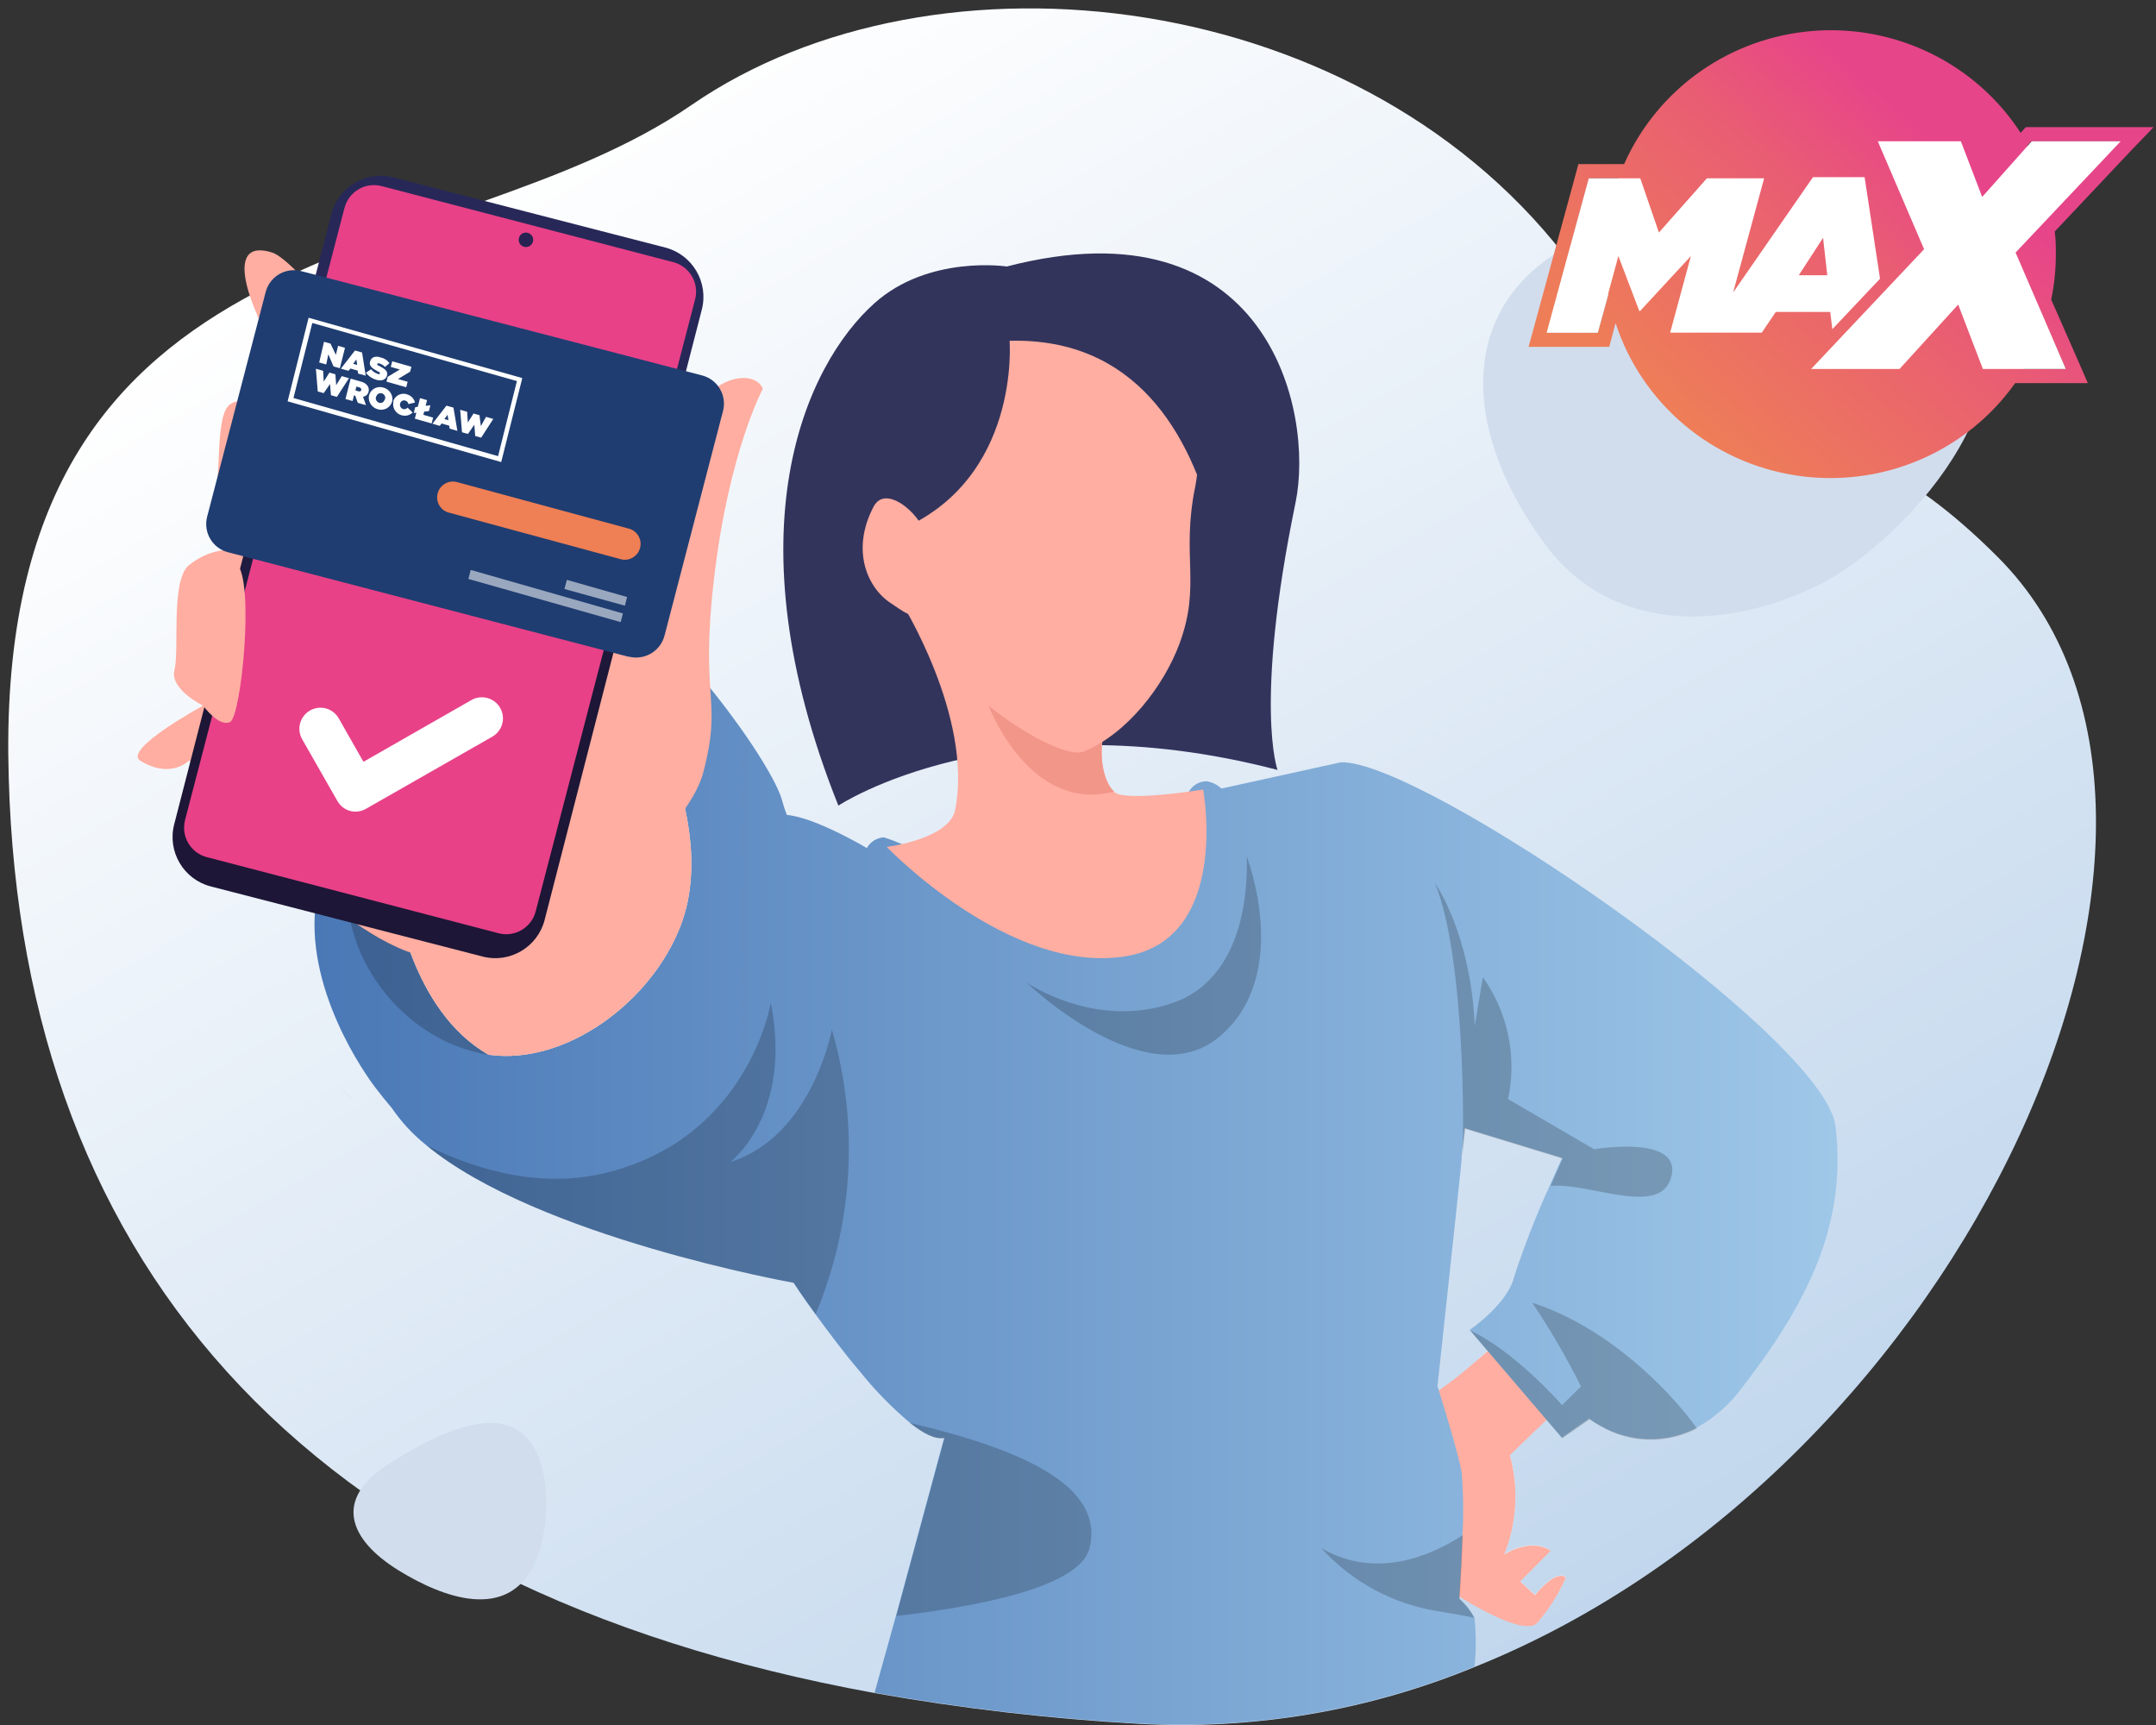
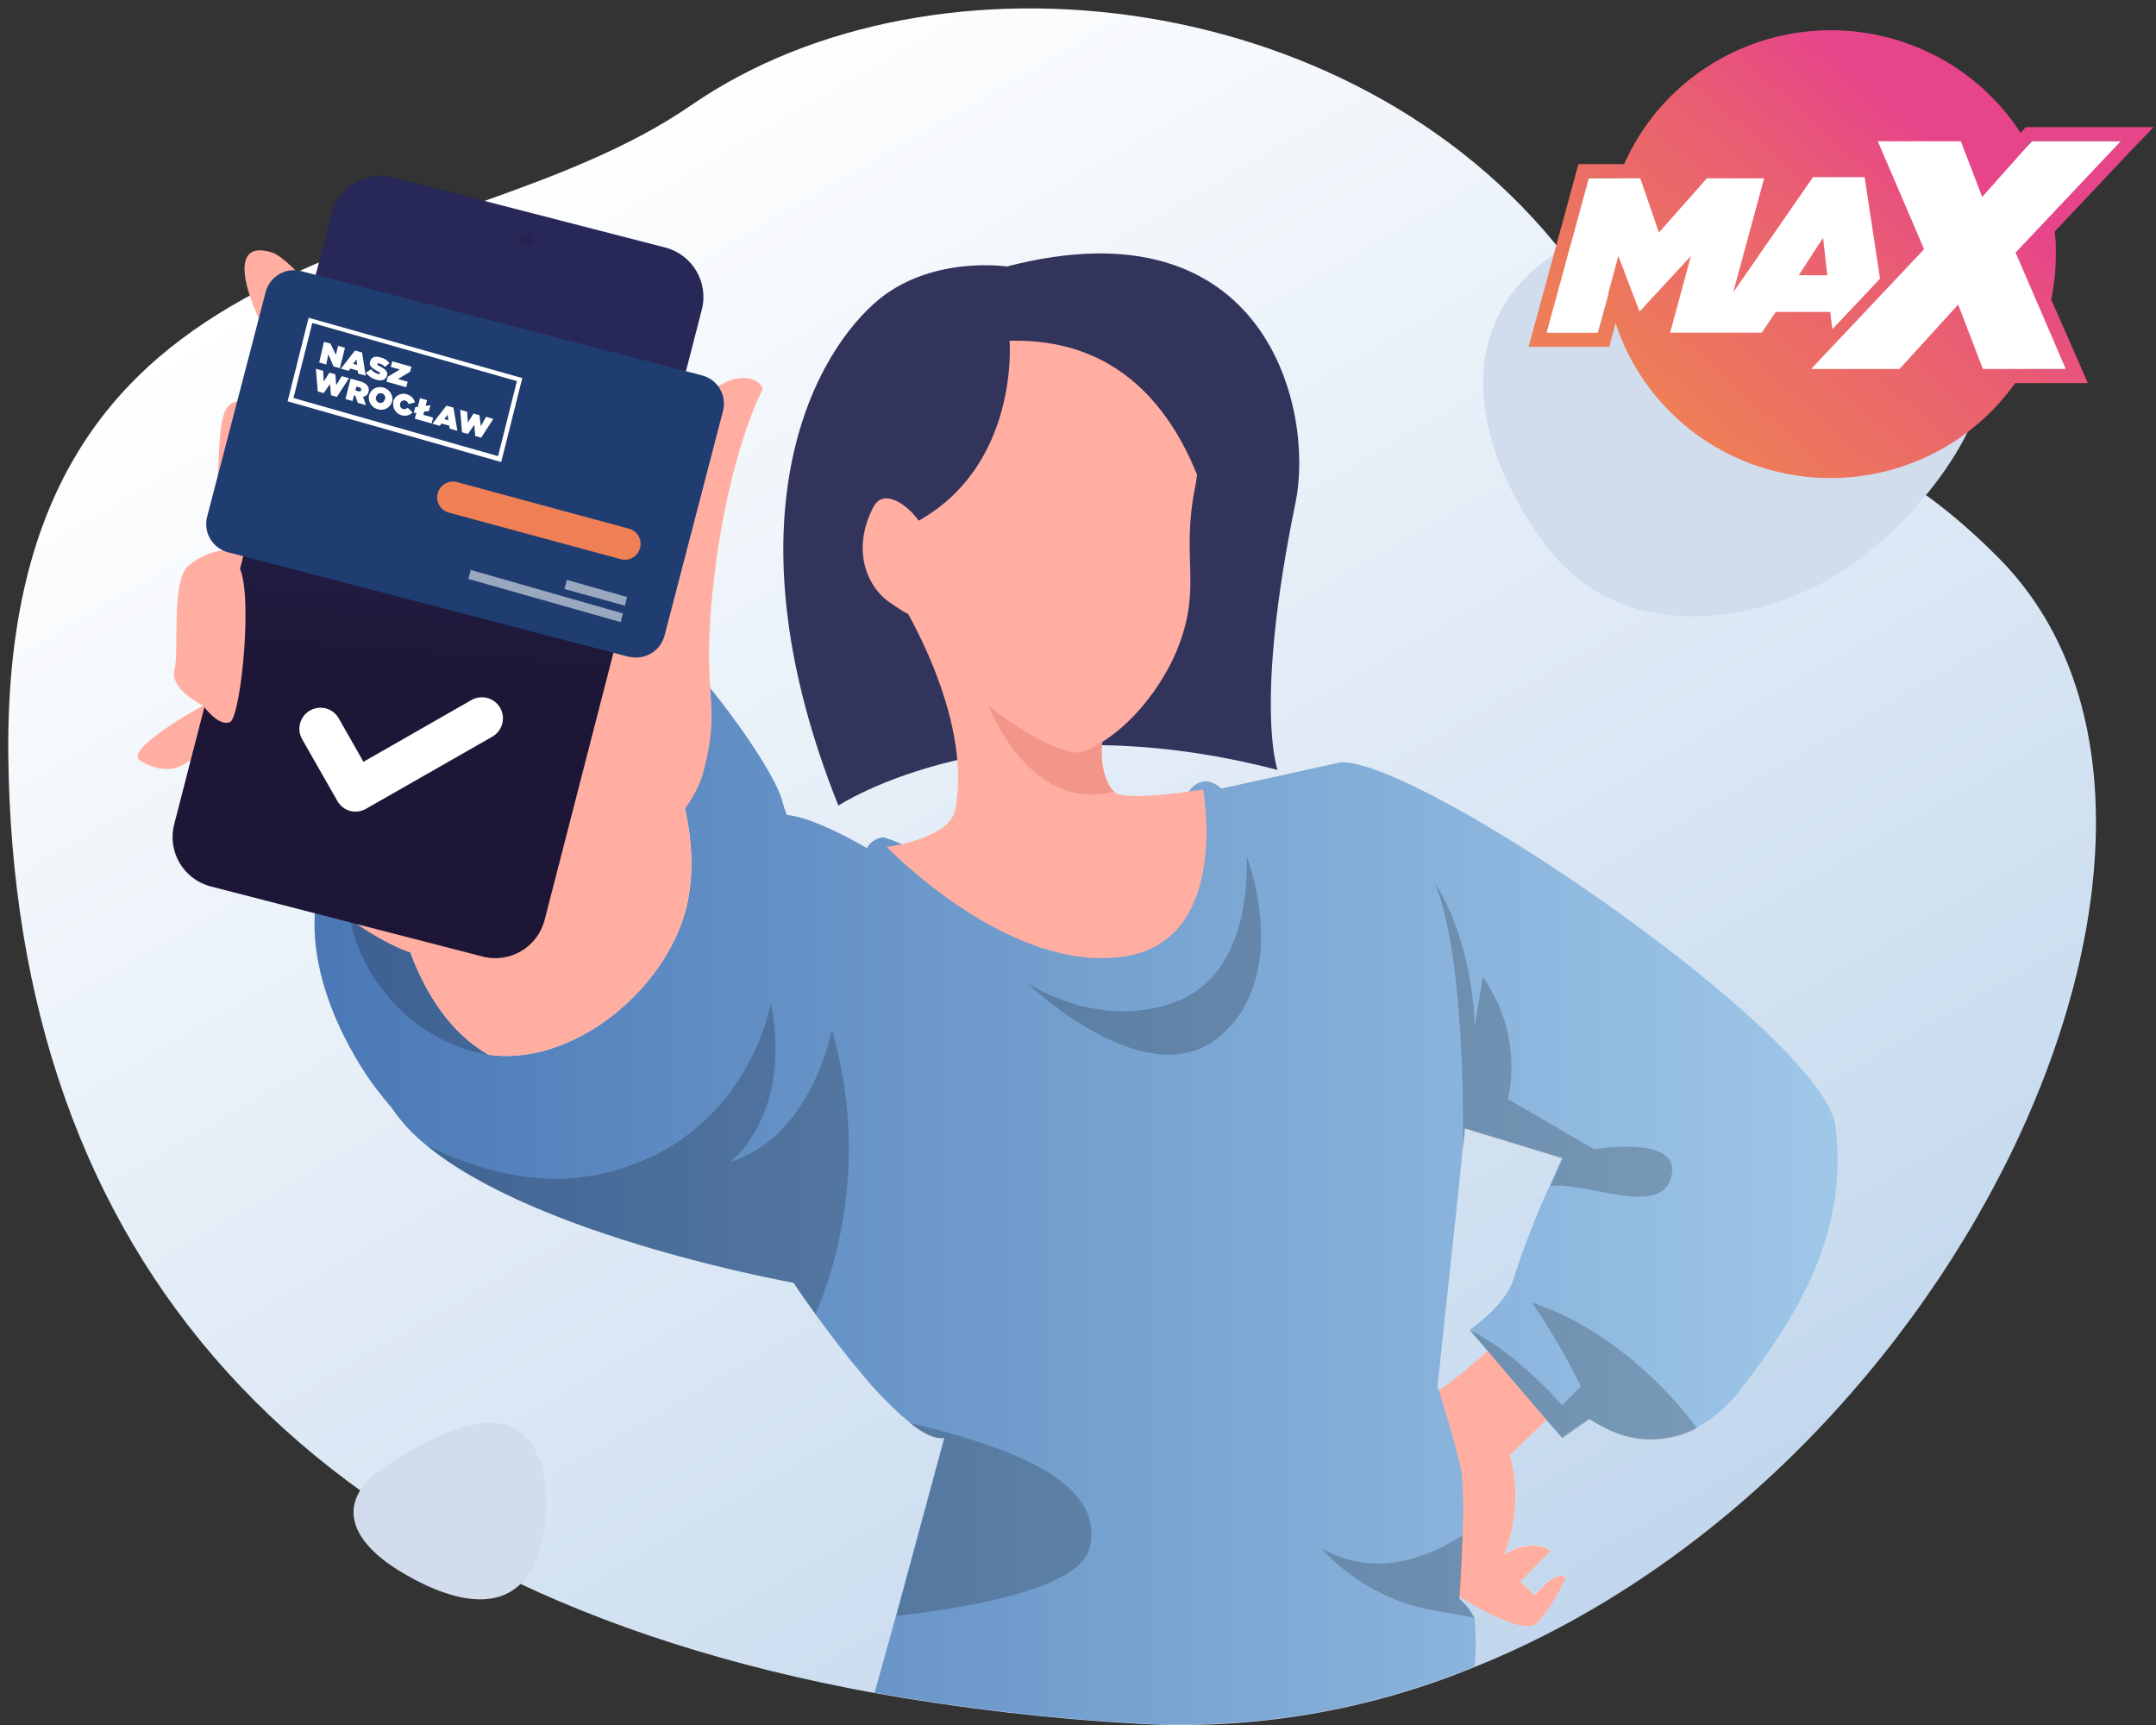
<svg xmlns="http://www.w3.org/2000/svg" fill="none" height="152" viewBox="0 0 190 152" width="190">
  <rect x="0" y="0" width="190" height="152" fill="#333333" stroke="none" />
  <path d="M0.73 66.468C1.181 110.572 26.269 139.936 77.096 149.189C84.792 150.556 92.562 151.46 100.366 151.896C110.485 152.456 120.6 150.743 129.971 146.883C173.232 129.522 199.208 72.234 176.052 49.079C159.096 32.127 154.192 44.681 138.689 23.582C120.458 -1.205 82.407 -5.56 60.934 9.258C39.461 24.076 0.329 19.256 0.73 66.468Z" fill="url(#paint0_linear_737_777)" />
  <path d="M131.481 137.515C131.481 137.515 134.516 140.645 134.838 143.245C135.073 143.238 135.298 143.143 135.468 142.98C136.498 141.782 137.349 140.44 137.994 138.998C137.994 138.998 137.329 138.074 135.267 140.53L133.965 139.327L136.663 136.613C136.663 136.613 135.138 135.409 132.562 136.942C133.678 134.16 133.851 131.088 133.056 128.197L139.347 122.138L133.778 117.29L132.433 117.798C131.889 118.314 131.13 119.008 130.285 119.732C131.459 121.465 133.986 125.032 133.986 125.032L131.839 127.99C131.839 127.99 133.149 135.481 131.481 137.515Z" fill="white" opacity="0.7" />
  <path d="M127.365 139.893C127.365 139.893 132.69 143.517 134.838 143.273C135.073 143.267 135.298 143.172 135.468 143.008C136.498 141.81 137.349 140.469 137.994 139.026C137.994 139.026 137.329 138.102 135.267 140.559L133.965 139.356L136.663 136.641C136.663 136.641 135.138 135.438 132.562 136.971C133.678 134.188 133.851 131.116 133.056 128.226L139.347 122.167L133.778 117.318L133.349 116.946L132.433 117.827C131.889 118.342 131.13 119.037 130.285 119.76C128.317 121.487 125.948 123.341 124.917 123.341C123.042 123.298 127.365 139.893 127.365 139.893Z" fill="#FFAEA1" />
  <path d="M33.098 95.861C33.577 96.492 34.057 97.079 34.529 97.637C35.369 98.867 36.387 99.966 37.55 100.896C47.349 109.018 69.931 113.028 69.931 113.028C69.931 113.028 70.647 114.167 71.85 115.786C72.902 117.218 74.269 119.073 75.736 120.799C77.061 122.455 78.542 123.978 80.16 125.347C81.334 126.292 82.4 126.844 83.209 126.694L78.965 142.357L77.075 149.154C84.77 150.521 92.541 151.425 100.345 151.861C110.463 152.42 120.578 150.707 129.949 146.847C130.085 145.445 130.085 144.032 129.949 142.629C129.938 142.581 129.918 142.535 129.892 142.493C129.561 141.871 129.12 141.316 128.589 140.853C128.589 140.853 128.782 138.06 128.883 135.209C128.984 133.393 128.96 131.572 128.811 129.759C128.568 128.326 127.523 124.853 126.993 123.141L126.678 122.16L128.346 106.626L128.811 102.149V101.92C128.804 101.882 128.804 101.844 128.811 101.806L129.069 99.399L137.658 102.028C137.658 102.028 137.207 103.023 136.592 104.434C135.389 107.057 134.337 109.748 133.442 112.491C133.413 112.615 133.377 112.737 133.335 112.857C132.54 115.134 129.513 117.19 129.513 117.19L137.629 126.679L140.042 124.989C140.349 125.226 140.677 125.434 141.022 125.612C142.308 126.355 143.761 126.763 145.246 126.796C146.73 126.83 148.2 126.489 149.518 125.805C151.097 124.931 152.465 123.721 153.527 122.26C159.969 113.974 162.667 107.22 161.765 99.285C160.864 91.349 125.261 66.905 118.16 67.17L107.638 69.484C107.276 69.139 106.816 68.914 106.321 68.839C104.41 68.932 104.367 71.152 104.367 71.152L80.747 74.984C79.829 74.501 78.871 74.098 77.884 73.781C77.576 73.803 77.278 73.901 77.017 74.066C76.756 74.231 76.54 74.458 76.388 74.726C76.388 74.726 71.857 72.019 69.344 71.811C69.199 71.449 69.075 71.078 68.972 70.701C68.163 67.221 58.708 54.544 54.657 53.462C30.034 46.873 28.173 72.656 27.736 80.563C27.3 88.47 33.098 95.861 33.098 95.861Z" fill="url(#paint1_linear_737_777)" />
  <path d="M116.449 136.426C119.126 139.372 122.722 141.324 126.649 141.963C127.887 142.163 128.983 142.356 129.935 142.557C129.6 141.936 129.159 141.379 128.632 140.91C128.632 140.91 128.818 138.117 128.911 135.266C126.141 137.071 121.324 139.22 116.449 136.426Z" fill="black" opacity="0.2" />
  <path d="M78.993 142.392C85.643 141.633 95.055 139.957 95.993 136.476C97.424 131.033 90.324 127.767 80.181 125.382C81.355 126.328 82.422 126.879 83.231 126.729L78.993 142.392Z" fill="black" opacity="0.2" />
  <path d="M37.571 100.918C47.37 109.032 69.96 113.043 69.96 113.043C69.96 113.043 70.712 114.182 71.878 115.793C75.209 107.848 75.714 98.999 73.31 90.726C73.31 90.726 71.571 100.151 64.348 102.393C64.348 102.393 69.874 98.275 67.927 88.356C67.927 88.356 66.038 100.03 53.762 103.252C47.821 104.842 41.988 103.109 37.571 100.918Z" fill="black" opacity="0.2" />
  <path d="M128.854 101.977L129.126 99.471L137.715 102.085C137.715 102.085 137.257 103.087 136.649 104.498C139.927 104.162 146.14 107.205 147.228 103.889C148.531 99.886 140.485 101.268 140.485 101.268L132.898 96.849C133.294 95.002 133.3 93.094 132.918 91.244C132.536 89.394 131.774 87.645 130.679 86.106L129.963 90.403C129.627 82.253 126.449 77.798 126.449 77.798C129.119 84.208 129.04 100.065 128.854 101.977Z" fill="black" opacity="0.2" />
-   <path d="M129.57 117.247L137.687 126.736L140.084 125.06C140.391 125.288 140.714 125.491 141.051 125.669C142.337 126.416 143.791 126.826 145.278 126.86C146.764 126.893 148.235 126.55 149.554 125.863C146.92 122.224 141.495 116.867 135.031 114.797C136.622 117.158 138.056 119.619 139.326 122.167L137.658 123.814C137.658 123.814 133.521 119.066 129.57 117.247Z" fill="black" opacity="0.2" />
+   <path d="M129.57 117.247L137.687 126.736L140.084 125.06C142.337 126.416 143.791 126.826 145.278 126.86C146.764 126.893 148.235 126.55 149.554 125.863C146.92 122.224 141.495 116.867 135.031 114.797C136.622 117.158 138.056 119.619 139.326 122.167L137.658 123.814C137.658 123.814 133.521 119.066 129.57 117.247Z" fill="black" opacity="0.2" />
  <path d="M109.872 75.478C109.872 76.316 110.401 85.813 103.501 88.319C96.601 90.826 90.46 86.572 90.46 86.572C90.46 86.572 101.046 96.785 107.488 91.328C113.93 85.87 109.872 75.478 109.872 75.478Z" fill="black" opacity="0.2" />
  <path d="M88.728 23.482C88.728 23.482 81.842 22.436 77.053 26.726C70.998 32.148 64.205 46.78 73.882 70.987C73.882 70.987 88.198 61.491 112.584 67.843C112.584 67.843 110.487 62.157 114.173 44.273C115.841 36.187 111.675 17.538 88.728 23.482Z" fill="#33345C" />
  <path d="M99.178 84.266C88.978 85.92 78.141 74.626 78.141 74.626C78.141 74.626 83.689 73.945 84.182 71.338C85.771 63.116 79.372 52.968 79.372 52.968C79.372 52.968 104.138 53.684 99.808 59.263C99.003 60.286 98.345 61.417 97.854 62.622C96.351 66.311 97.388 69.068 98.19 69.784C98.247 69.829 98.307 69.869 98.369 69.906C99.872 70.586 106.028 69.569 106.028 69.569C106.028 69.569 108.483 82.762 99.178 84.266Z" fill="#FFAEA1" />
  <path d="M98.19 69.748C90.603 71.732 87.046 61.999 87.046 61.999C87.046 61.999 93.116 60.187 97.854 62.594C96.351 66.311 97.36 69.097 98.19 69.748Z" fill="#F29689" />
  <path d="M78.936 47.847C77.096 37.484 79.143 25.051 94.905 26.082C106.171 26.798 106.078 39.167 105.334 42.855C104.074 49.058 105.87 51.5 103.945 56.714C102.556 60.46 99.328 64.642 95.535 66.211C93.201 67.178 83.746 60.538 83.052 57.509" fill="#FFAEA1" />
  <path d="M88.971 30.028C88.971 30.028 89.973 42.303 79.136 46.765L74.061 34.962L81.742 26.454L93.308 23.109C110.594 24.191 118.031 34.934 108.44 63.567C108.44 63.567 111.124 29.469 88.971 30.028Z" fill="#33345C" />
  <path d="M81.505 47.288C81.656 45.906 78.163 42.396 76.982 44.652C74.971 48.491 76.438 51.814 78.521 53.161C79.451 53.748 80.632 54.851 81.463 53.812" fill="#FFAEA1" />
  <path d="M42.296 92.803C42.546 92.86 42.797 92.903 43.054 92.939C49.833 93.906 57.434 88.284 59.997 81.53C62.022 76.201 60.254 70.157 59.281 67.564C58.973 66.755 58.751 66.282 58.751 66.282C54.664 60.438 30.9 71.868 30.628 78.164C30.356 84.459 35.338 91.277 42.296 92.803Z" fill="black" opacity="0.2" />
  <path d="M34.866 79.016C34.866 79.016 36.212 89.043 43.054 92.939C49.833 93.906 57.434 88.284 59.997 81.53C62.022 76.201 60.254 70.157 59.281 67.564C51.279 62.988 34.866 79.016 34.866 79.016Z" fill="white" />
  <path d="M34.866 79.016C34.866 79.016 36.212 89.043 43.054 92.939C49.833 93.906 57.434 88.284 59.997 81.53C62.022 76.201 60.254 70.157 59.281 67.564C51.279 62.988 34.866 79.016 34.866 79.016Z" fill="#FFAEA1" />
  <path d="M67.226 34.261C66.51 32.363 61.678 33 60.132 38.923C58.586 44.846 52.502 59.234 52.502 59.234C52.502 59.234 28.316 23.625 23.978 22.25C19.641 20.875 21.359 27.049 27.149 35.607C27.149 35.607 21.724 34.655 20.299 35.607C18.875 36.56 19.584 42.318 18.811 44.331C17.544 47.711 20.364 48.42 20.364 48.42C18.98 48.451 17.648 48.957 16.592 49.852C15.038 51.285 15.819 57.329 15.375 59.034C14.931 60.739 17.894 62.178 17.894 62.178C17.894 62.178 10.737 66.067 12.376 67.041C15.088 68.688 16.67 67.005 16.67 67.005C16.67 67.005 27.629 80.771 35.889 83.836C44.149 86.901 60.225 74.719 61.972 68.08C63.718 61.44 61.635 61.849 62.945 50.805C64.255 39.761 67.226 34.261 67.226 34.261Z" fill="#FFAEA1" />
  <path d="M31.315 97L29.884 95.825C30.077 95.976 30.542 96.405 31.315 97Z" fill="black" opacity="0.2" />
  <path d="M136.112 47.904C128.16 37.061 128.582 25.623 140.056 20.796C145.224 18.785 150.759 17.895 156.297 18.182C161.307 18.34 170.283 18.225 173.561 23.79C180.103 34.905 167.334 47.897 160.556 51.399C152.968 55.324 142.275 56.298 136.112 47.904Z" fill="#D1DDED" />
  <path d="M35.087 138.353C30.707 135.624 29.454 132.136 34.078 129.121C36.669 127.431 41.637 124.502 44.858 125.64C48.88 127.073 48.644 134.478 47.156 137.694C44.751 142.958 38.989 140.766 35.087 138.353Z" fill="#D1DDED" />
  <path d="M34.669 15.634L58.622 21.811C61.023 22.43 62.467 24.879 61.849 27.281L47.996 81.059C47.378 83.46 44.93 84.906 42.53 84.287L18.577 78.109C16.176 77.49 14.732 75.042 15.35 72.64L29.203 18.862C29.821 16.46 32.269 15.015 34.669 15.634Z" fill="url(#paint2_linear_737_777)" />
-   <path d="M33.633 16.398L59.337 23.102C60.771 23.477 61.631 24.943 61.257 26.379L47.207 80.311C46.833 81.746 45.367 82.607 43.932 82.233L18.229 75.528C16.794 75.154 15.935 73.688 16.309 72.252L30.359 18.32C30.733 16.884 32.199 16.024 33.633 16.398Z" fill="url(#paint3_linear_737_777)" />
  <path d="M45.731 20.975C45.75 20.893 45.785 20.816 45.835 20.749C45.885 20.681 45.948 20.624 46.02 20.581C46.092 20.538 46.172 20.511 46.255 20.5C46.339 20.488 46.423 20.494 46.504 20.517C46.585 20.537 46.662 20.573 46.729 20.623C46.797 20.672 46.854 20.735 46.897 20.807C46.94 20.879 46.969 20.959 46.981 21.041C46.994 21.124 46.99 21.209 46.969 21.29C46.925 21.454 46.819 21.594 46.673 21.68C46.527 21.765 46.353 21.79 46.189 21.749C46.109 21.729 46.033 21.693 45.966 21.643C45.9 21.594 45.843 21.532 45.801 21.461C45.758 21.39 45.73 21.311 45.718 21.229C45.706 21.146 45.711 21.063 45.731 20.982V20.975Z" fill="#272251" />
  <path d="M55.408 57.874L20.099 48.664C19.773 48.58 19.466 48.433 19.197 48.231C18.927 48.029 18.7 47.775 18.529 47.485C18.357 47.195 18.244 46.874 18.197 46.541C18.15 46.207 18.168 45.867 18.252 45.541L23.413 25.731C23.498 25.404 23.647 25.097 23.85 24.828C24.054 24.558 24.308 24.332 24.599 24.161C24.891 23.99 25.212 23.878 25.547 23.831C25.881 23.785 26.221 23.805 26.548 23.89L61.864 33.079C62.192 33.163 62.499 33.31 62.77 33.512C63.04 33.715 63.268 33.969 63.44 34.26C63.612 34.55 63.725 34.872 63.773 35.206C63.821 35.541 63.802 35.882 63.718 36.209L58.565 55.997C58.393 56.662 57.965 57.231 57.375 57.58C56.784 57.929 56.08 58.029 55.415 57.86L55.408 57.874Z" fill="#1F3D71" />
  <g opacity="0.74">
    <path d="M49.958 51.096L55.261 52.606L55.072 53.371L49.739 51.9L49.958 51.096ZM41.483 50.219L54.895 54.056L54.7 54.818L41.277 51.014L41.483 50.219Z" fill="white" opacity="0.74" />
  </g>
  <path d="M28.552 30.117L29.128 30.279L29.599 31.267L29.796 30.471L30.403 30.651L29.949 32.443L29.393 32.291L28.933 31.222L28.75 32.114L28.13 31.942L28.552 30.117ZM31.281 30.884L31.908 31.06L32.229 33.104L31.558 32.919L31.522 32.656L30.883 32.473L30.712 32.673L30.041 32.487L31.281 30.884ZM31.477 32.156L31.406 31.672L31.124 32.057L31.477 32.156ZM32.264 32.834L32.697 32.536C32.852 32.731 33.063 32.875 33.3 32.948C33.395 33.003 33.46 32.976 33.478 32.898C33.497 32.82 33.44 32.787 33.241 32.697C32.857 32.475 32.51 32.276 32.606 31.881C32.703 31.485 33.048 31.33 33.547 31.496C33.858 31.561 34.136 31.741 34.323 32L33.93 32.329C33.789 32.175 33.603 32.069 33.401 32.024C33.319 31.977 33.27 32.005 33.251 32.083C33.233 32.161 33.273 32.192 33.461 32.26C33.889 32.507 34.211 32.692 34.108 33.083C34.005 33.475 33.616 33.605 33.139 33.459C32.797 33.357 32.492 33.153 32.266 32.876L32.264 32.834ZM34.165 33.205L35.236 32.558L34.437 32.331L34.566 31.834L36.255 32.316L36.144 32.751L35.073 33.398L35.923 33.638L35.801 34.123L34.061 33.628L34.165 33.205ZM27.839 32.491L28.478 32.674L28.527 33.628L29.032 32.832L29.556 32.981L29.628 33.94L30.116 33.142L30.755 33.325L29.69 34.974L29.166 34.824L29.085 33.837L28.526 34.641L28.002 34.492L27.839 32.491ZM30.902 33.361L31.805 33.624C32.05 33.676 32.268 33.819 32.414 34.024C32.5 34.175 32.524 34.35 32.482 34.513C32.457 34.629 32.397 34.733 32.309 34.812C32.222 34.891 32.111 34.941 31.992 34.956L32.251 35.7L31.532 35.495L31.314 34.887L31.201 34.822L31.072 35.335L30.445 35.159L30.902 33.361ZM31.562 34.474C31.721 34.518 31.819 34.477 31.838 34.368C31.846 34.315 31.831 34.26 31.798 34.215C31.766 34.171 31.717 34.14 31.663 34.13L31.408 34.064L31.32 34.4L31.562 34.474ZM32.53 34.815C32.602 34.56 32.772 34.348 33.006 34.224C33.239 34.099 33.516 34.072 33.778 34.149C34.04 34.215 34.27 34.38 34.417 34.608C34.564 34.836 34.617 35.108 34.563 35.366C34.558 35.376 34.552 35.386 34.546 35.396C34.476 35.645 34.312 35.854 34.086 35.98C33.861 36.106 33.591 36.14 33.333 36.074C33.2 36.044 33.074 35.988 32.961 35.911C32.848 35.833 32.751 35.735 32.675 35.622C32.599 35.508 32.546 35.382 32.519 35.251C32.491 35.119 32.49 34.984 32.516 34.855C32.523 34.84 32.531 34.826 32.539 34.812L32.53 34.815ZM33.92 35.205C33.94 35.158 33.951 35.108 33.952 35.057C33.953 35.005 33.943 34.954 33.924 34.906C33.904 34.857 33.876 34.812 33.84 34.774C33.803 34.736 33.76 34.705 33.712 34.682C33.664 34.66 33.613 34.648 33.561 34.645C33.509 34.642 33.458 34.649 33.409 34.666C33.361 34.683 33.317 34.71 33.28 34.744C33.243 34.778 33.213 34.82 33.193 34.866C33.193 34.866 33.172 34.903 33.162 34.921L33.131 34.976C33.102 35.078 33.115 35.189 33.167 35.285C33.219 35.381 33.306 35.455 33.41 35.49C33.509 35.521 33.614 35.511 33.703 35.464C33.792 35.417 33.857 35.337 33.883 35.24L33.92 35.205ZM34.639 35.409C34.7 35.164 34.856 34.956 35.074 34.828C35.291 34.7 35.554 34.662 35.807 34.722L35.845 34.744C36.02 34.786 36.182 34.877 36.311 35.005C36.44 35.134 36.531 35.295 36.572 35.469L35.987 35.606C35.978 35.534 35.947 35.465 35.898 35.409C35.849 35.353 35.783 35.313 35.711 35.295C35.664 35.281 35.614 35.277 35.566 35.283C35.517 35.289 35.471 35.304 35.429 35.328C35.388 35.352 35.352 35.385 35.324 35.423C35.296 35.462 35.276 35.506 35.266 35.553C35.235 35.649 35.244 35.754 35.291 35.846C35.338 35.938 35.419 36.009 35.517 36.044C35.59 36.063 35.667 36.062 35.738 36.041C35.809 36.019 35.872 35.977 35.919 35.921L36.364 36.347C36.242 36.47 36.088 36.558 35.917 36.601C35.747 36.644 35.566 36.641 35.393 36.592C35.269 36.559 35.152 36.501 35.048 36.424C34.945 36.346 34.857 36.25 34.79 36.14C34.723 36.03 34.678 35.91 34.657 35.785C34.637 35.66 34.641 35.533 34.671 35.412L34.688 35.381L34.639 35.409ZM37.381 36.272L37.307 36.552L38.169 36.799L38.04 37.312L36.558 36.893L36.691 36.358L36.462 36.395L36.591 35.882L36.82 35.845L37.015 35.08L37.632 35.258L37.51 35.759L37.929 35.711L37.8 36.224L37.381 36.272ZM39.343 35.745L39.963 35.917L40.307 37.966L39.633 37.771L39.581 37.507L38.913 37.316L38.755 37.523L38.11 37.336L39.343 35.745ZM39.516 37.028L39.445 36.544L39.163 36.929L39.516 37.028ZM40.535 36.101L41.168 36.281L41.227 37.232L41.731 36.436L42.256 36.585L42.375 37.548L42.832 36.732L43.471 36.915L42.406 38.563L41.878 38.42L41.801 37.426L41.239 38.237L40.714 38.088L40.552 36.087L40.535 36.101ZM45.647 33.21L43.894 40.193L25.861 35.07L27.521 28.46L45.923 33.683L46.016 33.31L27.196 28L25.347 35.362L44.169 40.714L46.018 33.351L45.647 33.21Z" fill="white" />
  <path d="M55.429 46.585L40.277 42.48C39.537 42.28 38.774 42.718 38.573 43.458L38.572 43.465C38.371 44.206 38.808 44.968 39.548 45.169L54.7 49.274C55.44 49.474 56.203 49.036 56.404 48.296L56.406 48.289C56.606 47.548 56.169 46.785 55.429 46.585Z" fill="url(#paint4_linear_737_777)" />
  <path d="M30.878 71.461C30.637 71.4 30.411 71.29 30.214 71.138C30.017 70.987 29.854 70.797 29.733 70.58L26.627 65.137C26.383 64.709 26.32 64.202 26.45 63.727C26.58 63.252 26.894 62.848 27.322 62.605C27.75 62.361 28.257 62.297 28.732 62.427C29.206 62.557 29.61 62.871 29.853 63.299L32.03 67.126L41.543 61.687C41.97 61.442 42.477 61.377 42.953 61.506C43.428 61.635 43.833 61.947 44.078 62.375C44.323 62.802 44.388 63.31 44.258 63.785C44.129 64.261 43.816 64.666 43.389 64.911L32.261 71.264C31.844 71.509 31.347 71.58 30.878 71.461Z" fill="white" />
  <path d="M17.909 62.192C17.909 62.192 19.269 64.083 20.271 63.625C21.273 63.166 22.461 51.07 20.837 49.645C19.212 48.219 17.909 62.192 17.909 62.192Z" fill="#FFAEA1" />
  <path d="M189.791 11.2H178.527L178.156 11.617L178.07 11.703C176.122 8.707 173.392 6.29 170.169 4.709C166.946 3.129 163.351 2.443 159.767 2.726C156.183 3.009 152.743 4.25 149.813 6.316C146.883 8.382 144.573 11.196 143.128 14.46H139.097L138.85 15.379L135.141 28.982L134.708 30.562H141.817L142.065 29.631L142.374 28.467C143.512 31.954 145.607 35.059 148.425 37.432C151.244 39.805 154.673 41.353 158.329 41.903C161.986 42.453 165.724 41.982 169.126 40.544C172.527 39.106 175.457 36.757 177.587 33.761H183.992L183.238 32.021L180.765 26.396C181.04 25.082 181.176 23.743 181.173 22.401C181.173 21.727 181.173 21.065 181.074 20.403L187.776 13.296L189.791 11.2ZM140.816 29.312H136.328L140.037 15.71H142.596C141.813 17.855 141.415 20.119 141.422 22.401C141.422 23.596 141.53 24.79 141.743 25.967L140.816 29.312ZM182.051 32.511H178.342C179.125 31.205 179.755 29.816 180.221 28.369L182.051 32.511ZM180.815 18.822C180.427 16.721 179.697 14.697 178.651 12.83L178.997 12.45H186.836L180.815 18.822Z" fill="url(#paint5_linear_737_777)" />
  <path d="M169.563 21.96L165.483 12.45H172.803L174.682 17.352L179.047 12.45H186.886L177.625 22.254L182.051 32.511H174.744L172.568 26.837L167.399 32.511H159.61L169.563 21.96Z" fill="white" />
  <path d="M161.476 29.007L165.68 24.558L164.32 15.612H159.77L152.735 25.771L155.467 15.71H150.423L146.194 20.49L144.55 15.71H140.012L136.303 29.313H140.791L142.621 22.561L144.463 27.401H144.537L149.013 22.561L147.183 29.313H155.257L156.494 27.487H161.291L161.476 29.007ZM158.521 24.252L160.66 20.955L161.031 24.252H158.521Z" fill="white" />
  <defs>
    <linearGradient gradientUnits="userSpaceOnUse" id="paint0_linear_737_777" x1="132.92" x2="53.169" y1="146.081" y2="8.024">
      <stop stop-color="#C2D7ED" />
      <stop offset="1" stop-color="white" />
    </linearGradient>
    <linearGradient gradientUnits="userSpaceOnUse" id="paint1_linear_737_777" x1="161.916" x2="27.694" y1="102.178" y2="102.178">
      <stop stop-color="#9EC7E8" />
      <stop offset="1" stop-color="#4A78B6" />
    </linearGradient>
    <linearGradient gradientUnits="userSpaceOnUse" id="paint2_linear_737_777" x1="40.83" x2="36.271" y1="19.223" y2="81.977">
      <stop offset="0.18" stop-color="#272858" />
      <stop offset="0.65" stop-color="#1D1636" />
    </linearGradient>
    <linearGradient gradientUnits="userSpaceOnUse" id="paint3_linear_737_777" x1="-4802.38" x2="-7228" y1="45119.7" y2="41418.3">
      <stop stop-color="#EF7F54" />
      <stop offset="1" stop-color="#E84188" />
    </linearGradient>
    <linearGradient gradientUnits="userSpaceOnUse" id="paint4_linear_737_777" x1="-3216.06" x2="-3234.98" y1="531.726" y2="581.023">
      <stop stop-color="#EF7F54" />
      <stop offset="1" stop-color="#E84188" />
    </linearGradient>
    <linearGradient gradientUnits="userSpaceOnUse" id="paint5_linear_737_777" x1="144.018" x2="174.81" y1="43.258" y2="8.929">
      <stop offset="0.15" stop-color="#EE7E57" />
      <stop offset="0.63" stop-color="#E95E72" />
      <stop offset="0.88" stop-color="#E74589" />
    </linearGradient>
  </defs>
</svg>